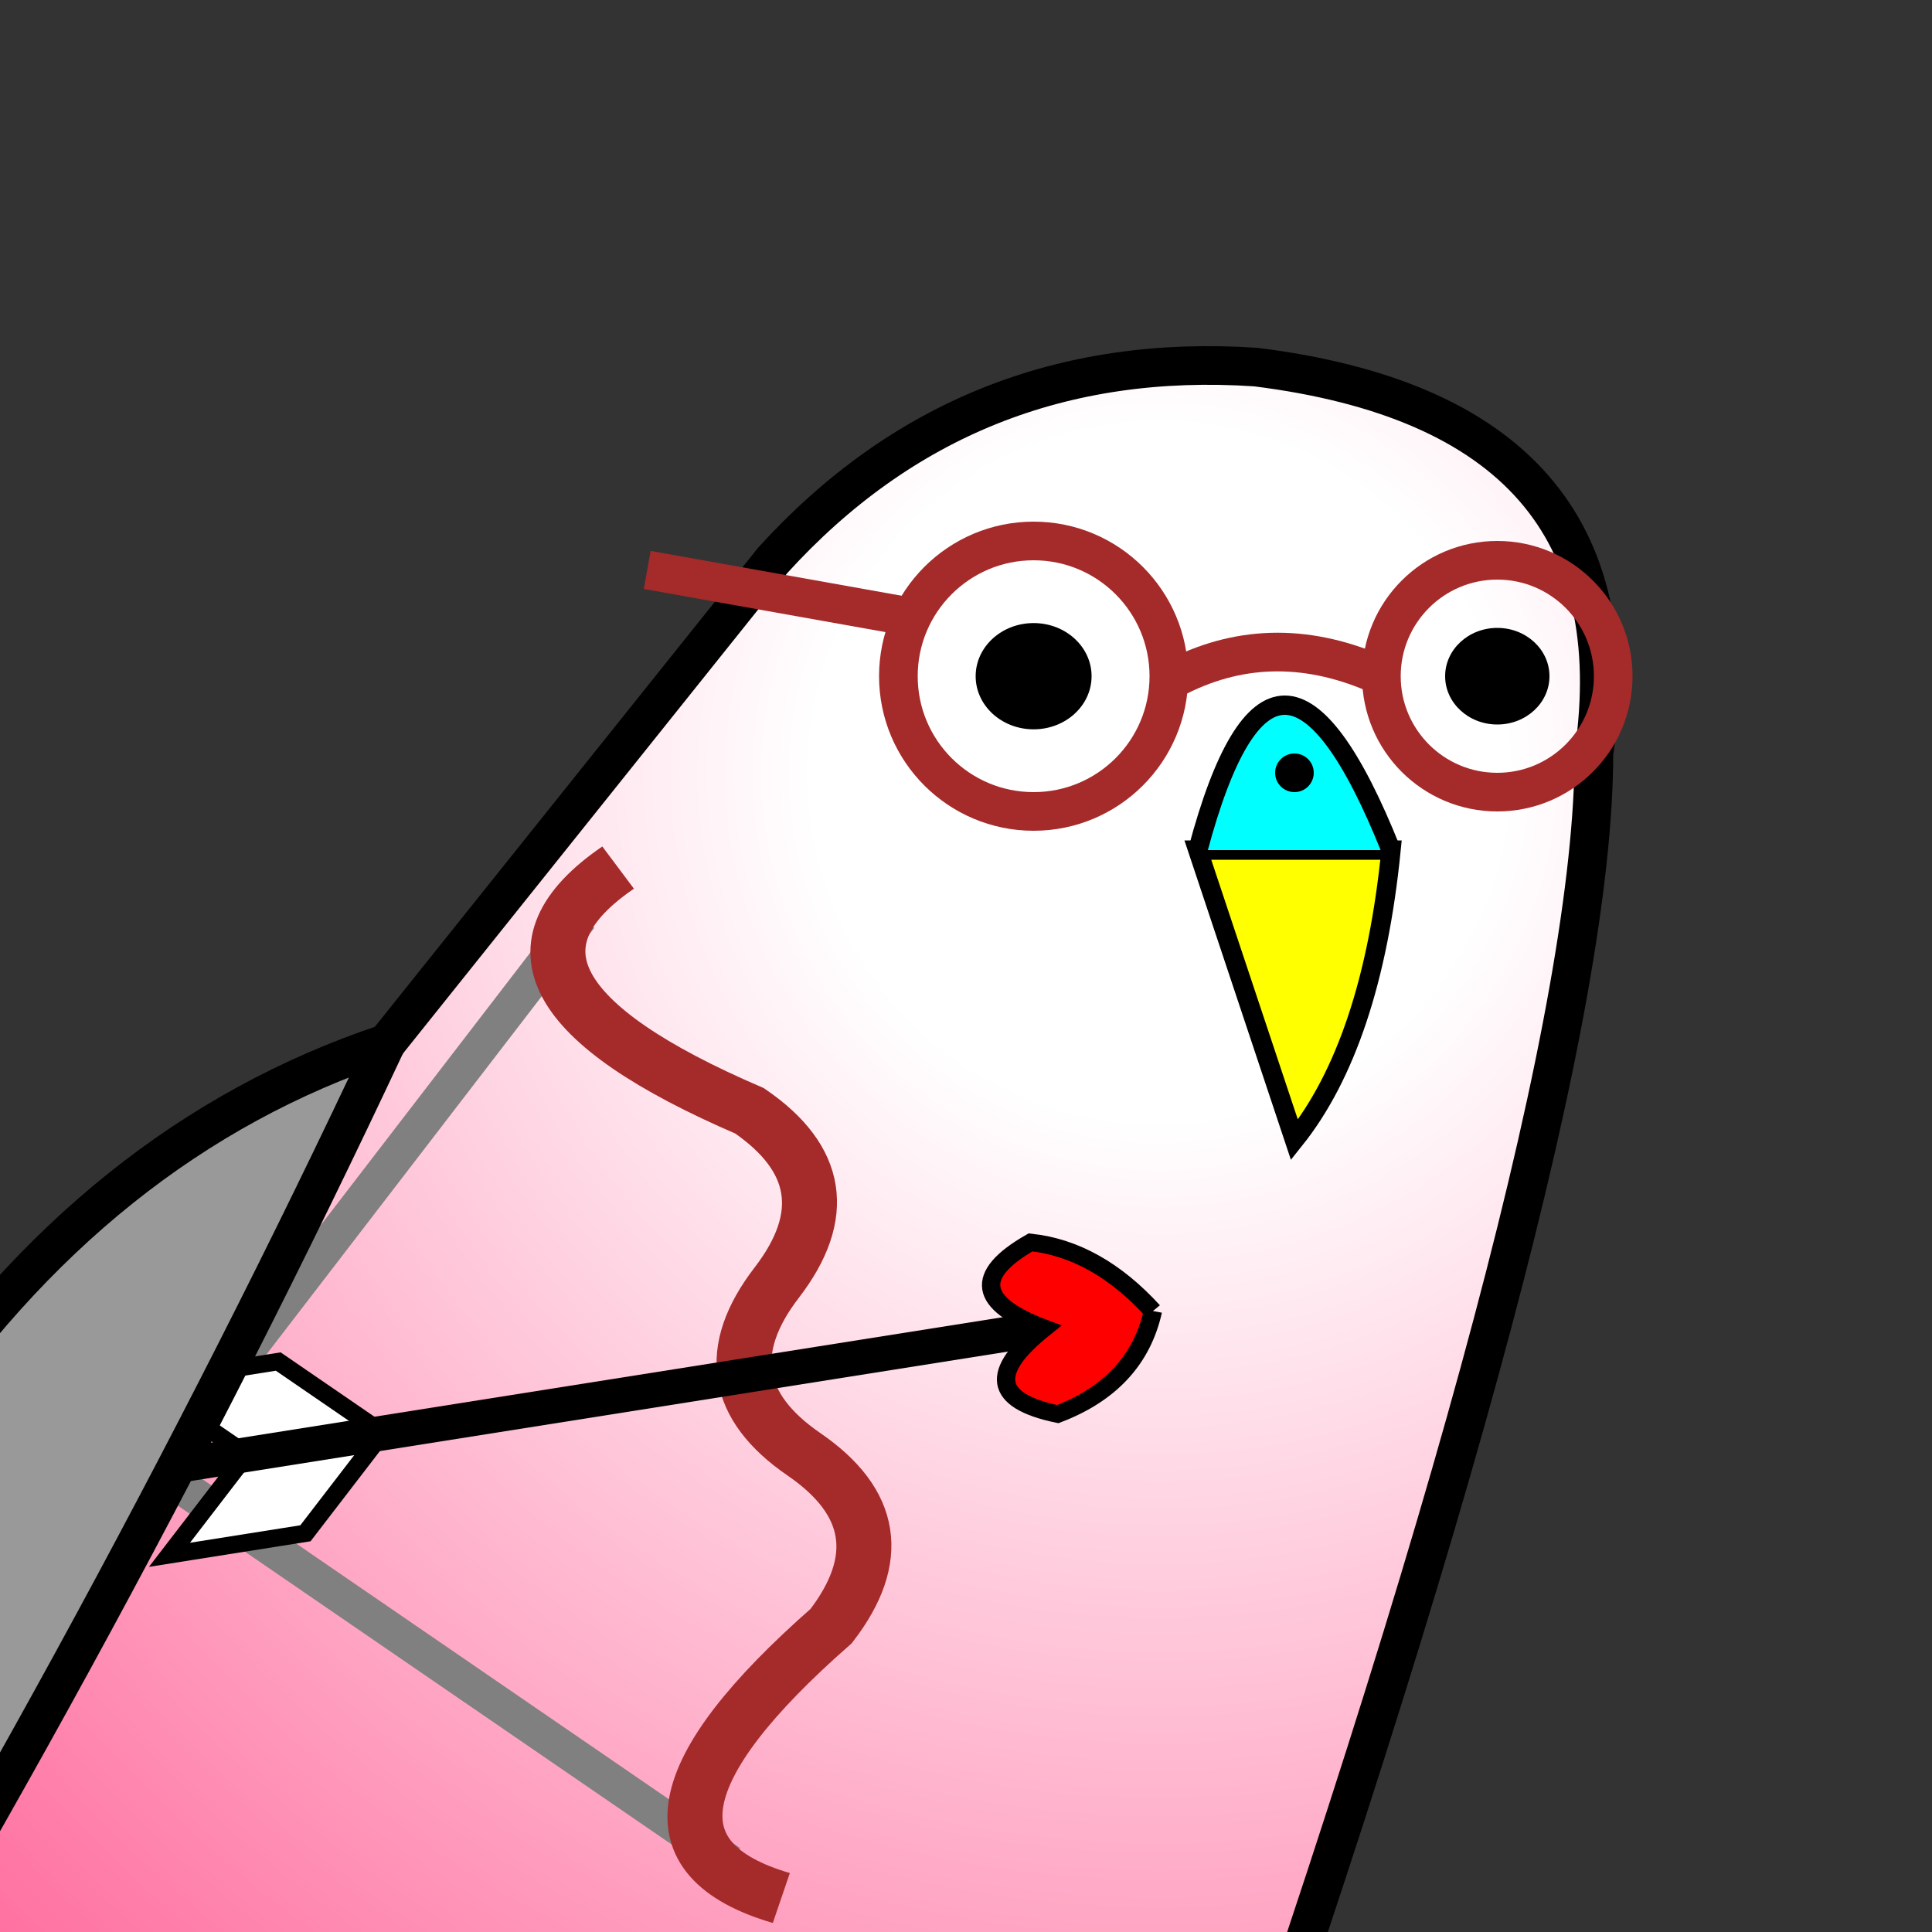
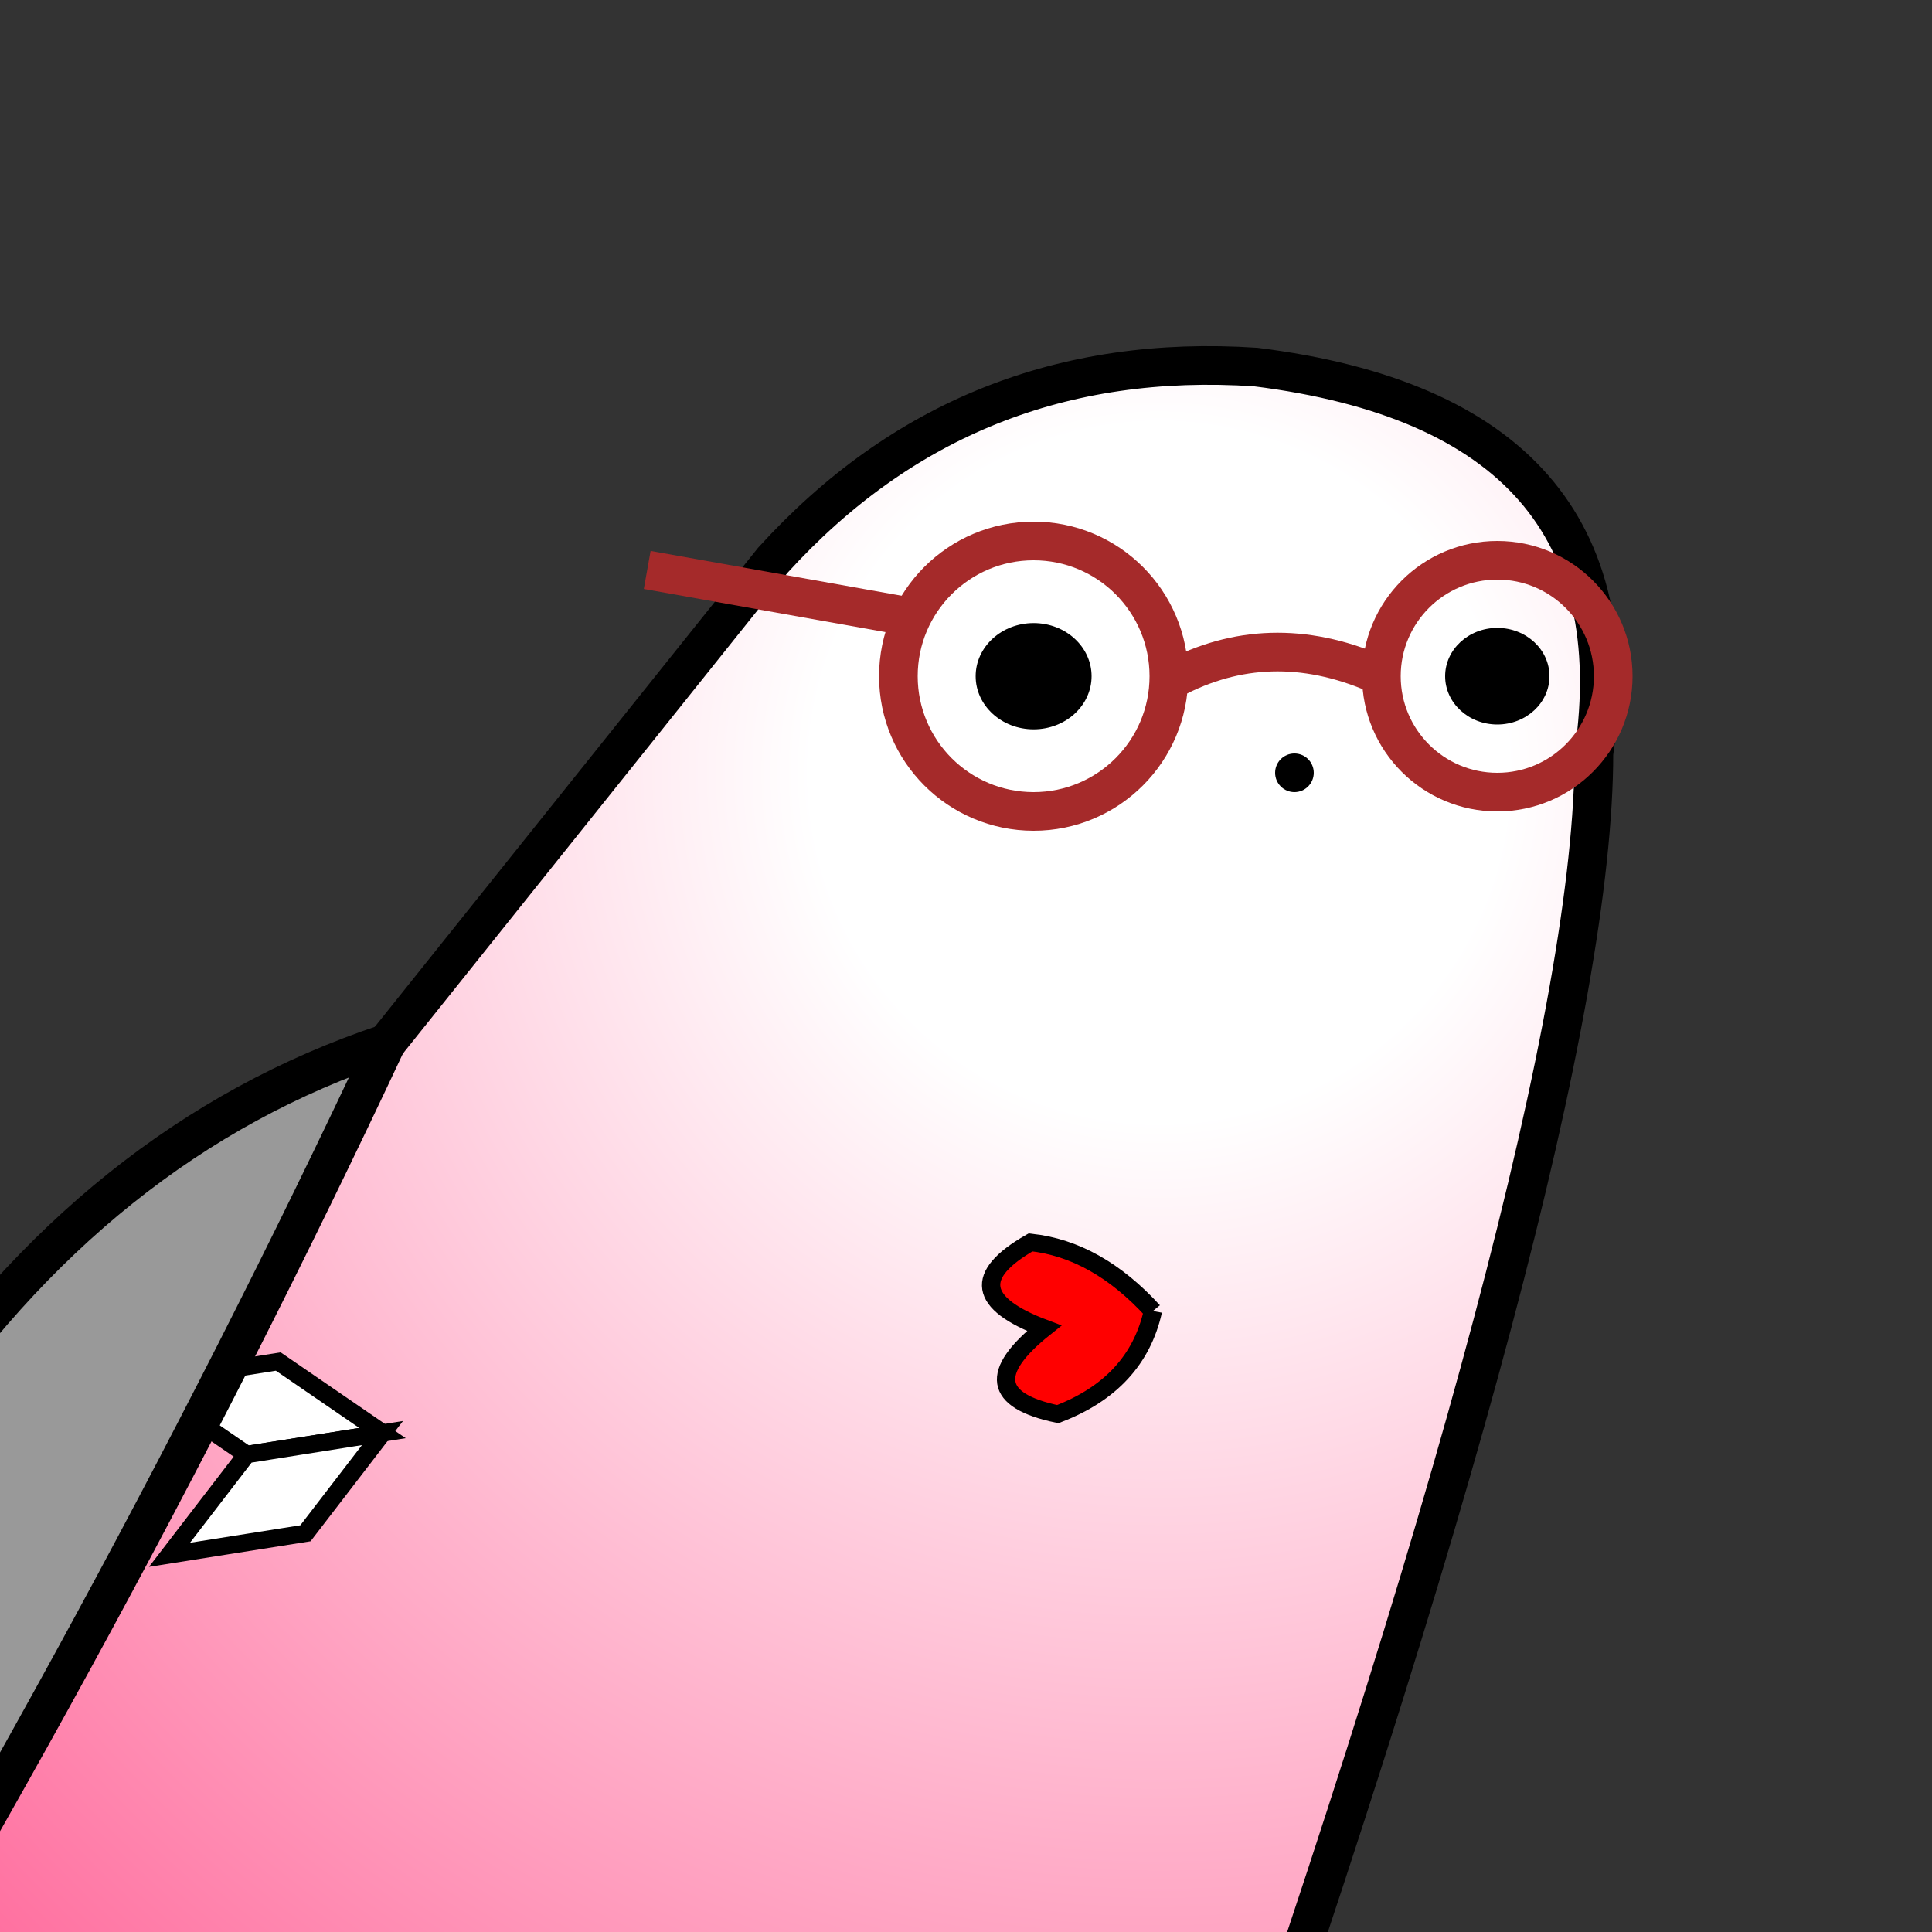
<svg xmlns="http://www.w3.org/2000/svg" viewBox="60 20 200 200" width="200" height="200">
  <rect x="60" y="20" width="200" height="200" fill="#333333" stroke="none" />
  <defs>
    <radialGradient id="body" cx="180" cy="100" gradientUnits="userSpaceOnUse" r="90%">
      <stop offset="20%" stop-color="white" />
      <stop offset="100%" stop-color="#f69" />
    </radialGradient>
  </defs>
  <path d="M 100 128 l 40 -50 q 20 -22 50 -20 q 40 5 35 40 q 0 39 -42 158 h -150 q 32 -80 67 -128" stroke="black" stroke-width="4" fill="url('#body')" />
  <ellipse cx="167" cy="90" fill="black" rx="6" ry="5.5" />
  <ellipse cx="215" cy="90" fill="black" rx="5.4" ry="5" />
-   <path d="M 184 108 l 10 30 q 8 -10 10 -30 z" stroke="black" stroke-width="2" fill="yellow" />
-   <path d="M 184 108 q 8 -30 20 0" stroke="black" stroke-width="2" fill="cyan" />
  <circle cx="194" cy="100" r="2" stroke="none" fill="black" />
  <circle cx="167" cy="90" fill="none" stroke="brown" stroke-width="4" r="14" />
  <circle cx="215" cy="90" fill="none" stroke="brown" stroke-width="4" r="12" />
  <path d="M 182 90 q 10 -5 21 0" stroke="brown" stroke-width="4" fill="none" />
  <path d="M 155 84 l -28 -5" stroke="brown" stroke-width="4" fill="none" />
  <g transform="translate(120, 115) rotate(-9) scale(0.95, 0.9)">
-     <path d="M 0 0 l -55 55 l 55 55" stroke="gray" stroke-width="4" fill="none" />
-     <path d="M 5 -5 q -20 10 10 30 q 10 10 0 20 q -10 10 0 20 q 10 10 0 20 q -30 20 -10 30" stroke="brown" stroke-width="6" fill="none" />
    <path d="M -45 55 h 15 l -10 -10 h -15 z" stroke="black" stroke-width="2" fill="white" />
    <path d="M -45 55 h 15 l -10 10 h -15 z" stroke="black" stroke-width="2" fill="white" />
-     <line x1="-55" y1="55" x2="42" y2="55" stroke="black" stroke-width="4" />
    <path d="M 55 55 q -3 8 -12 10 q -10 -4 0 -10 q -10 -6 0 -10 q 7 2 12 10" stroke="black" stroke-width="2" fill="red" />
  </g>
  <path d="M 100 128 q -30 10 -50 40 q -20 30 -20 88 q 40 -64 70 -128" stroke="black" stroke-width="4" fill="#999" />
</svg>